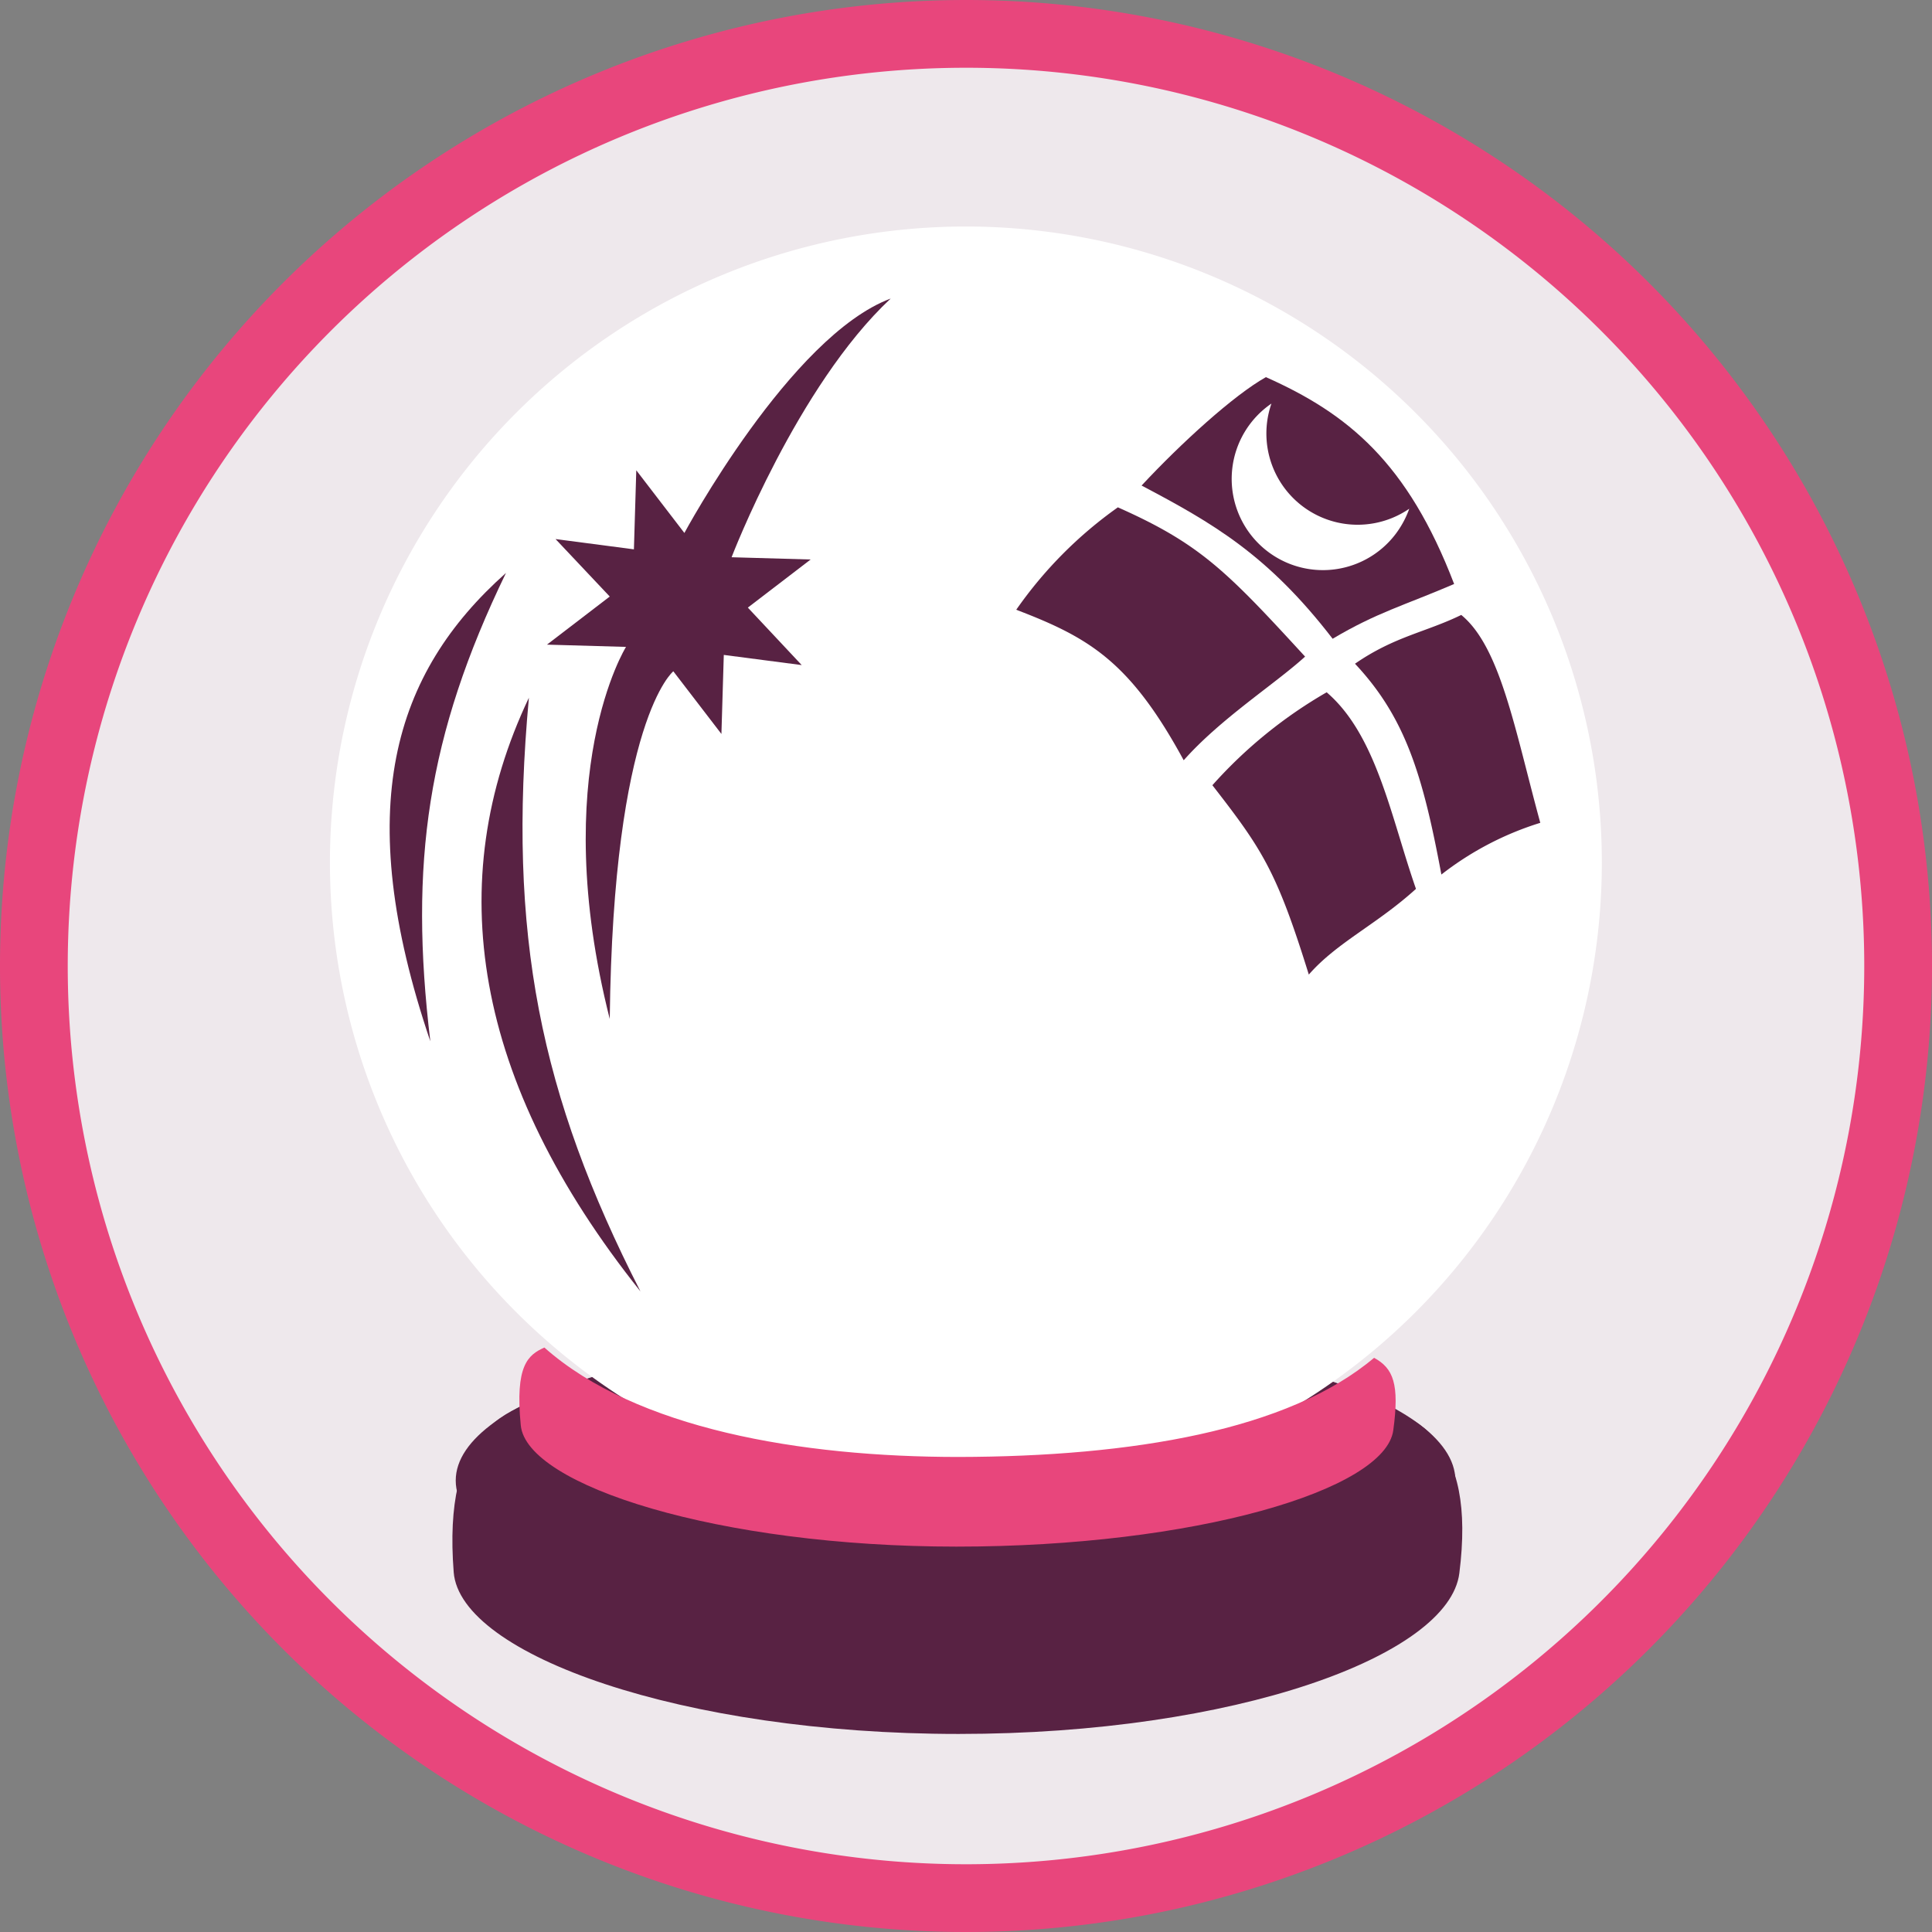
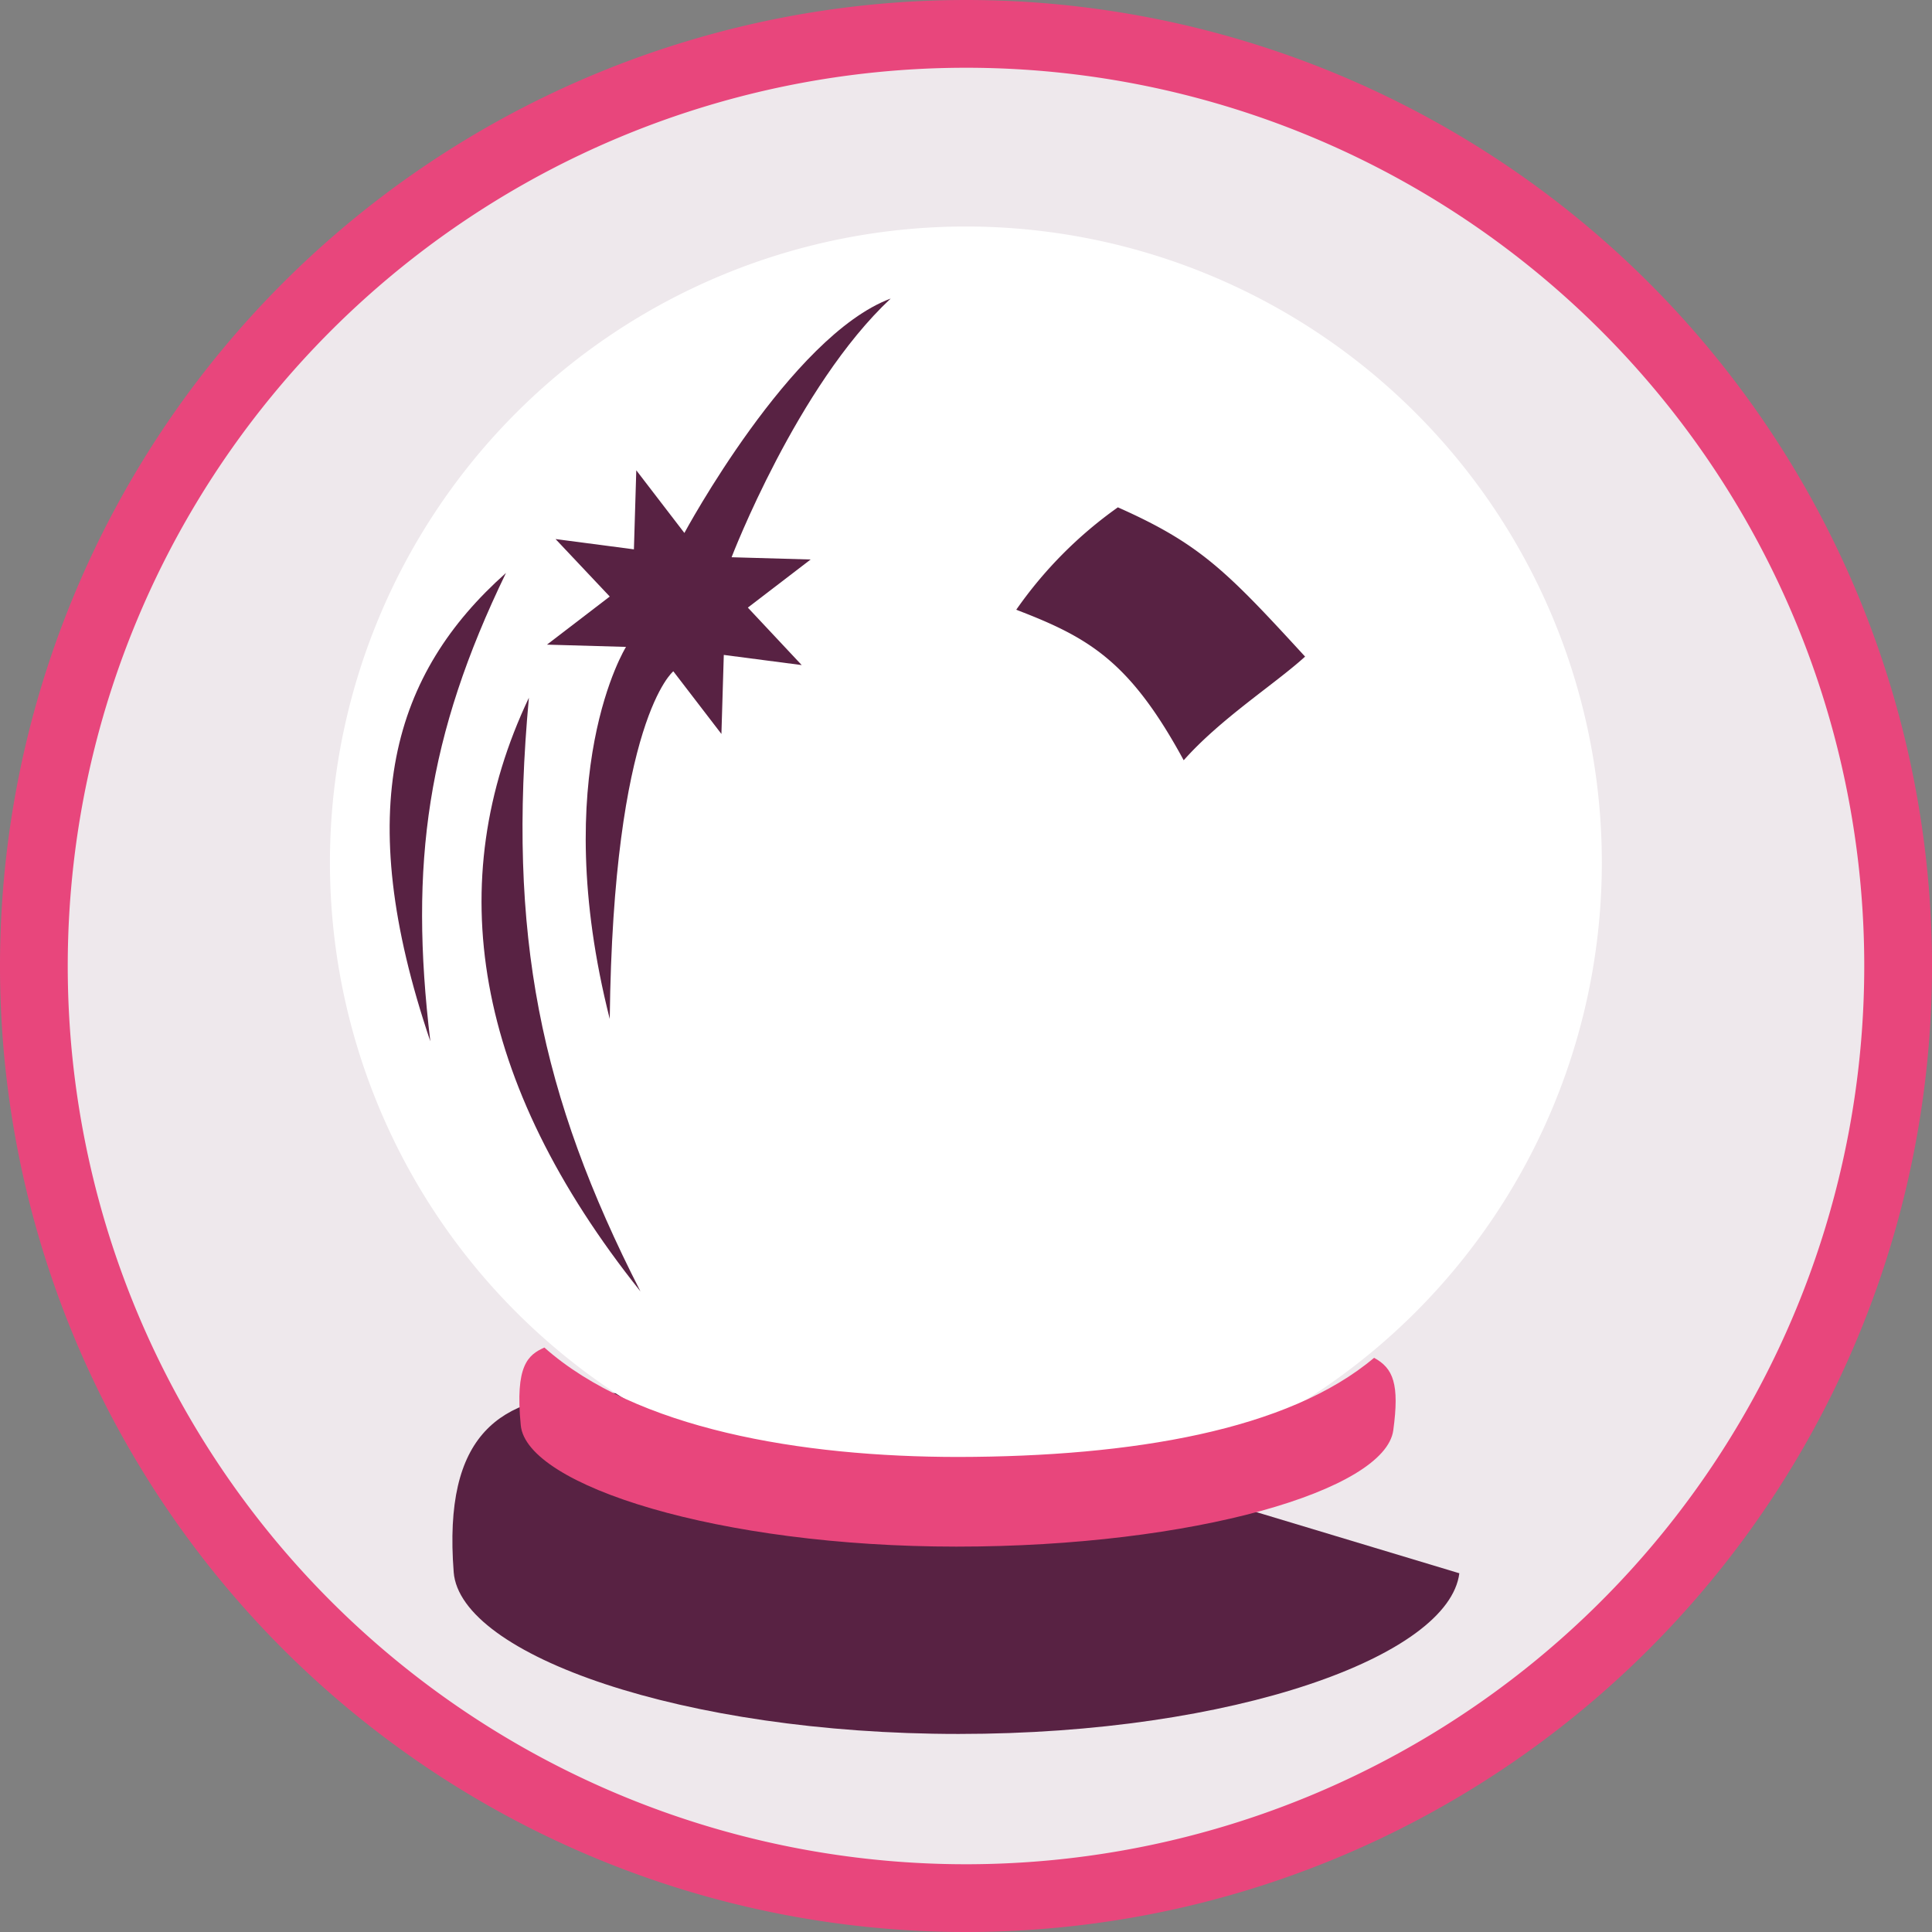
<svg xmlns="http://www.w3.org/2000/svg" viewBox="0 0 171.1 171.1">
  <rect x="0" y="0" width="171.1" height="171.1" fill="#808080" stroke="none" />
  <defs>
    <style>.cls-1{fill:#eee8ec;stroke:#e8467c;stroke-width:6px;}.cls-2{fill:#582243;}.cls-3{fill:#fff;}.cls-4{fill:#e8467c;}</style>
  </defs>
  <g id="Layer_2" data-name="Layer 2">
    <g id="Crystal_Ball" data-name="Crystal Ball">
      <path class="cls-1" d="M168.1,85.55A82.55,82.55,0,1,1,85.55,3,82.55,82.55,0,0,1,168.1,85.55Z" />
-       <path class="cls-2" d="M129.24,139.33c-.92,7.32-19.91,14.23-44.35,14.23s-44.13-7-44.71-14.32C38.26,114.62,60.52,126,85,126S132.21,115.84,129.24,139.33Z" />
-       <path class="cls-2" d="M128.89,131.12c0,7.38-19.56,14.06-44,14.06s-44.53-6.68-44.53-14.06,19.82-13.36,44.26-13.36S128.89,123.75,128.89,131.12Z" />
+       <path class="cls-2" d="M129.24,139.33c-.92,7.32-19.91,14.23-44.35,14.23s-44.13-7-44.71-14.32C38.26,114.62,60.52,126,85,126Z" />
      <path class="cls-3" d="M141.86,76.38A56.32,56.32,0,1,1,85.54,20.06,56.33,56.33,0,0,1,141.86,76.38Z" />
      <path class="cls-4" d="M121.69,120.25c1.7.92,2.26,2.32,1.7,6.42-.72,5.3-17.62,10.3-38.68,10.3s-38.07-5.41-38.59-10.74.65-6.24,2.09-6.89c8.12,7.2,22.68,9.69,36.68,9.69C100.25,129,114.09,126.67,121.69,120.25Z" />
      <path class="cls-2" d="M71,58.9,64.1,58l-.21,7-4.26-5.55S54.3,63.72,54,90.24c-5.52-21.82,1.44-32.95,1.44-32.95l-7-.2L54,52.83l-4.8-5.09,6.94.91.21-7,4.26,5.55S70,29.75,78.88,26.44C70.6,34.17,64.79,49.35,64.79,49.35l7,.2-5.56,4.26Z" />
      <path class="cls-2" d="M56.72,114.37C41.87,95.76,39.11,78.08,46.84,61.79,44.91,82.78,47.85,97,56.72,114.37Z" />
      <path class="cls-2" d="M38.11,92.22c-7-20.65-3.28-32.6,6.7-41.48C37.84,65.14,36.22,76.46,38.11,92.22Z" />
-       <path class="cls-2" d="M112.11,33.4c7.26,3.23,12.55,7.56,16.67,18.32-4.43,1.9-6.86,2.53-10.76,4.85C112.28,49.12,107.39,46.32,101.1,43,104.6,39.24,109.26,35,112.11,33.4Z" />
      <path class="cls-2" d="M99,44.93c7.27,3.23,9.62,5.63,16.58,13.22-2.67,2.43-7.47,5.48-10.75,9.18C100.06,58.55,96.43,56.46,90,54A37.09,37.09,0,0,1,99,44.93Z" />
-       <path class="cls-2" d="M129.41,54.46c3.48,2.85,4.75,10.18,7,18.41a27.42,27.42,0,0,0-8.76,4.58C126,68.59,124.45,63.53,120,58.78,123.5,56.36,126.25,56,129.41,54.46Z" />
-       <path class="cls-2" d="M117.49,61.31c4.43,3.8,5.7,11.08,7.91,17.41-3.48,3.16-7,4.74-9.49,7.59-2.85-9.17-4.11-11.07-8.54-16.77A40.94,40.94,0,0,1,117.49,61.31Z" />
      <path class="cls-3" d="M124.81,45.05a8.08,8.08,0,0,1-12.21-9.31v0a8.08,8.08,0,1,0,11,11.55,8.41,8.41,0,0,0,1.2-2.22Z" />
    </g>
  </g>
</svg>